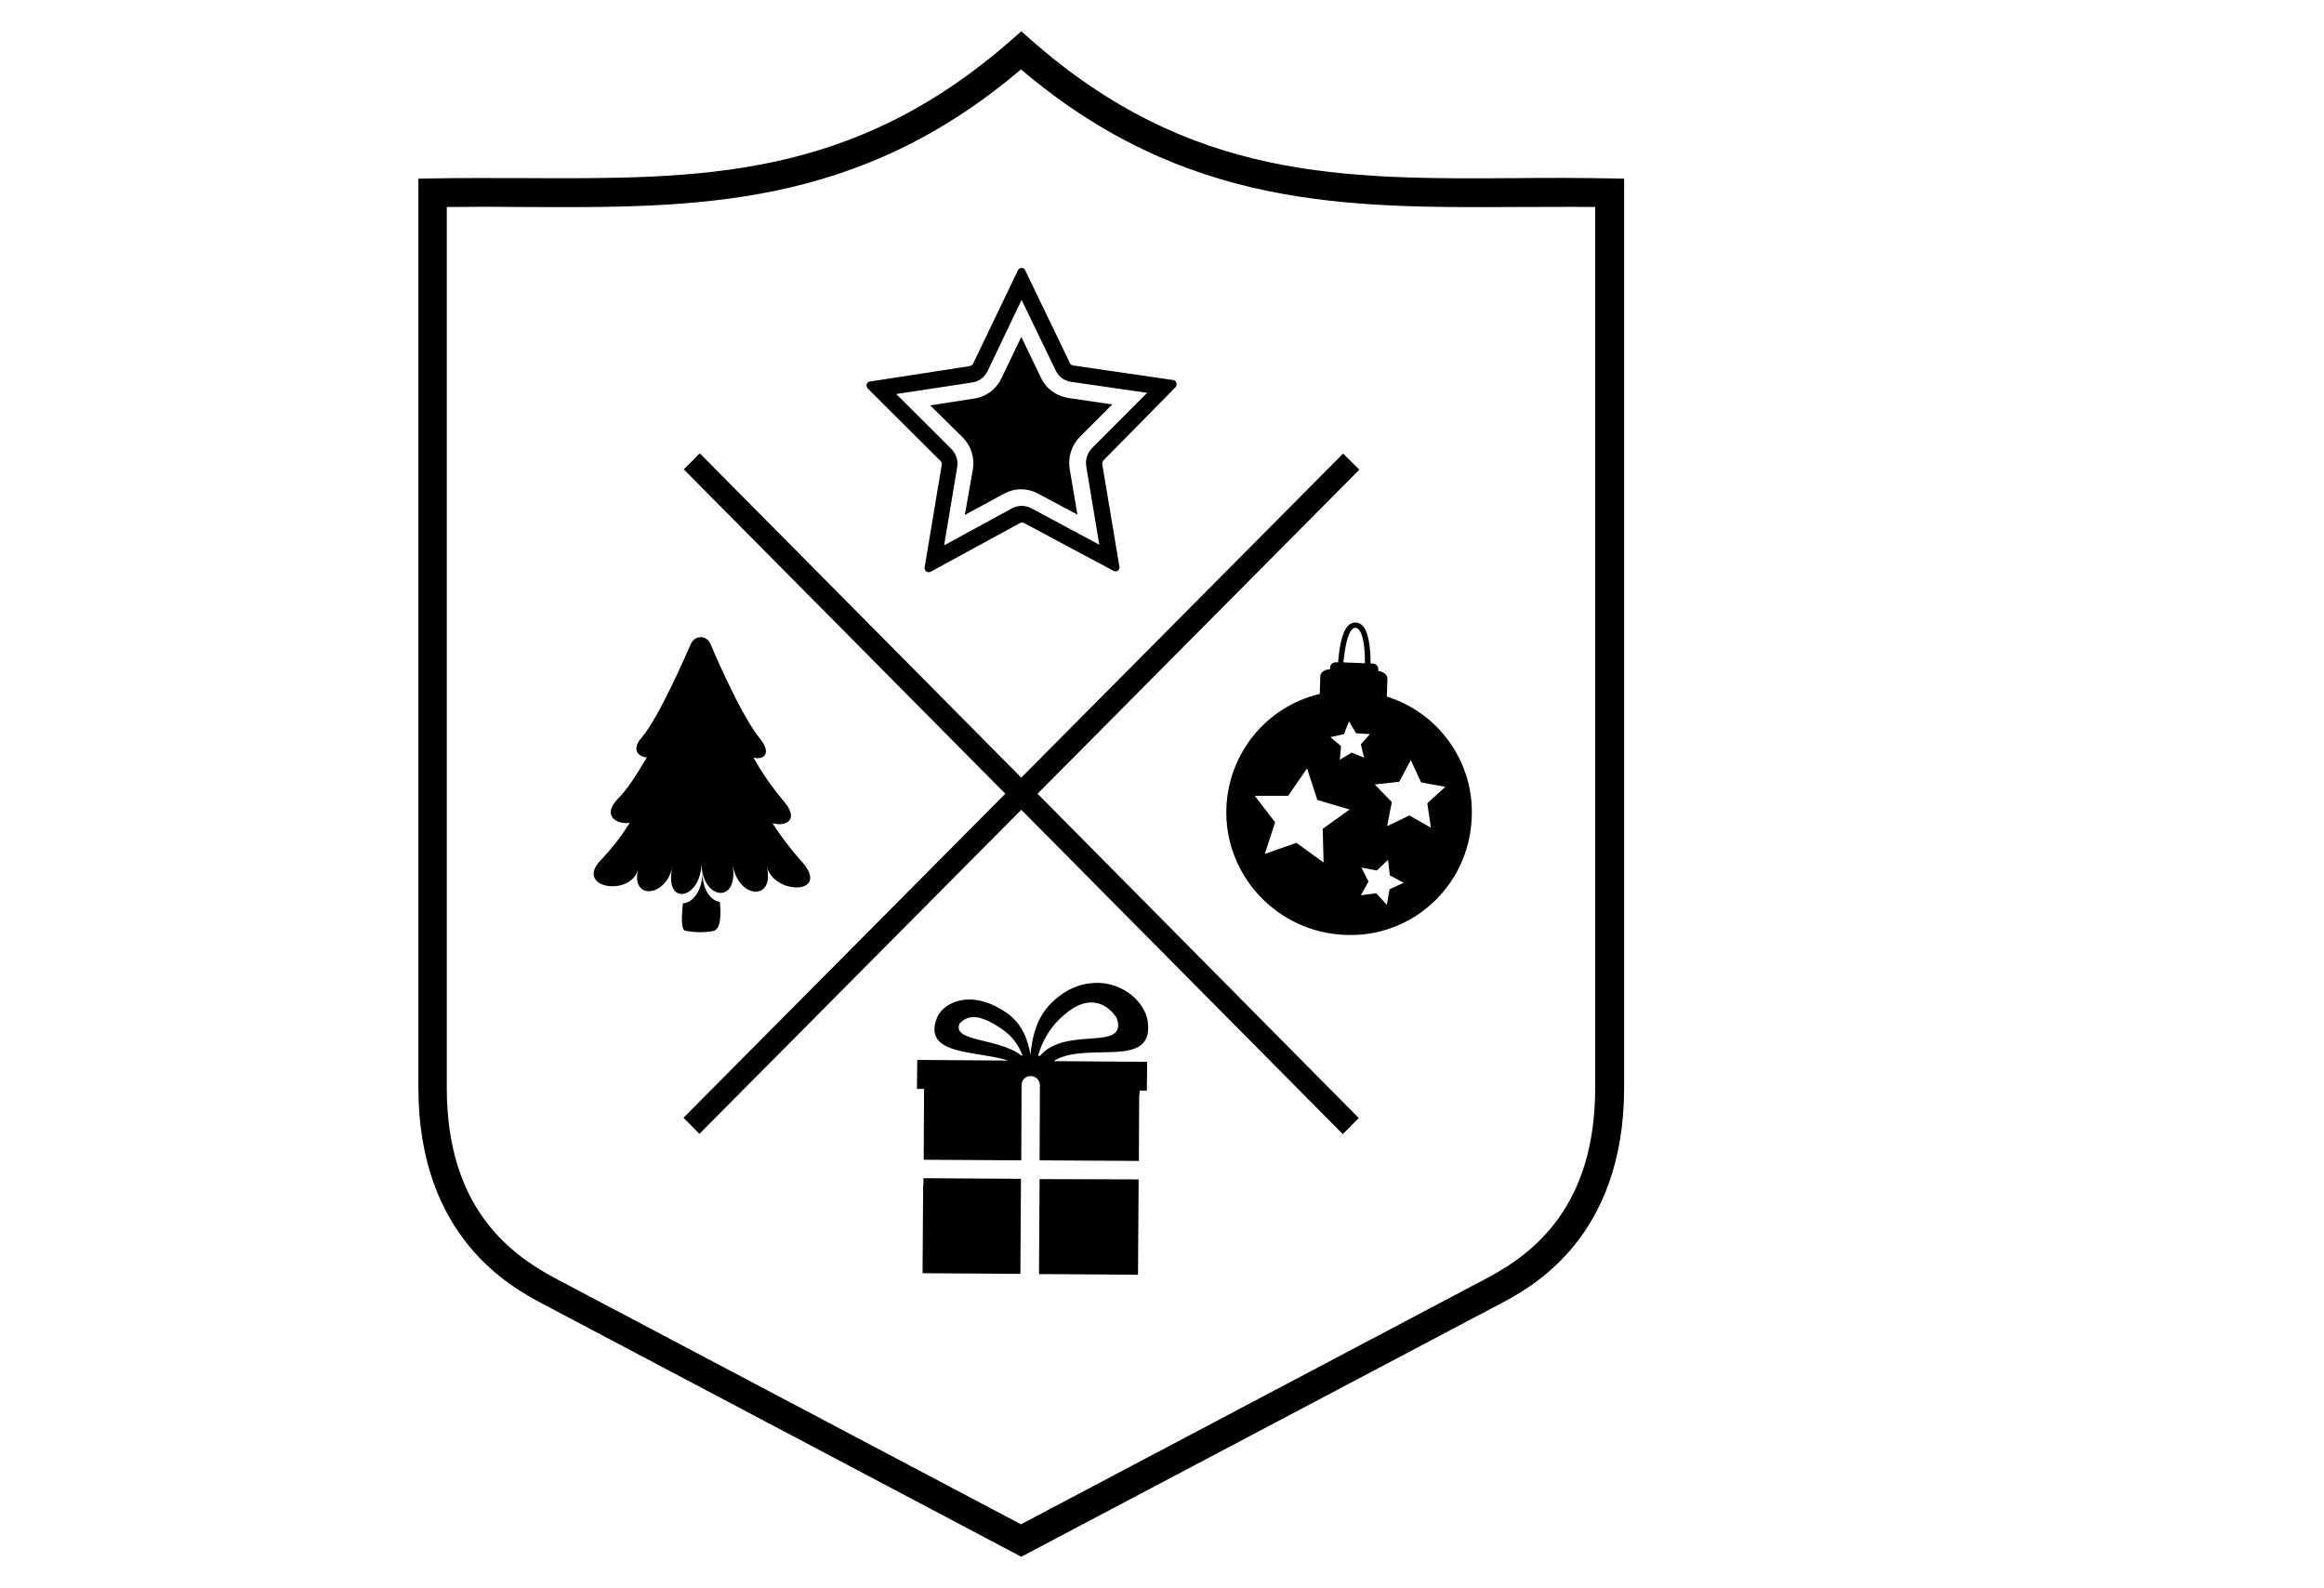
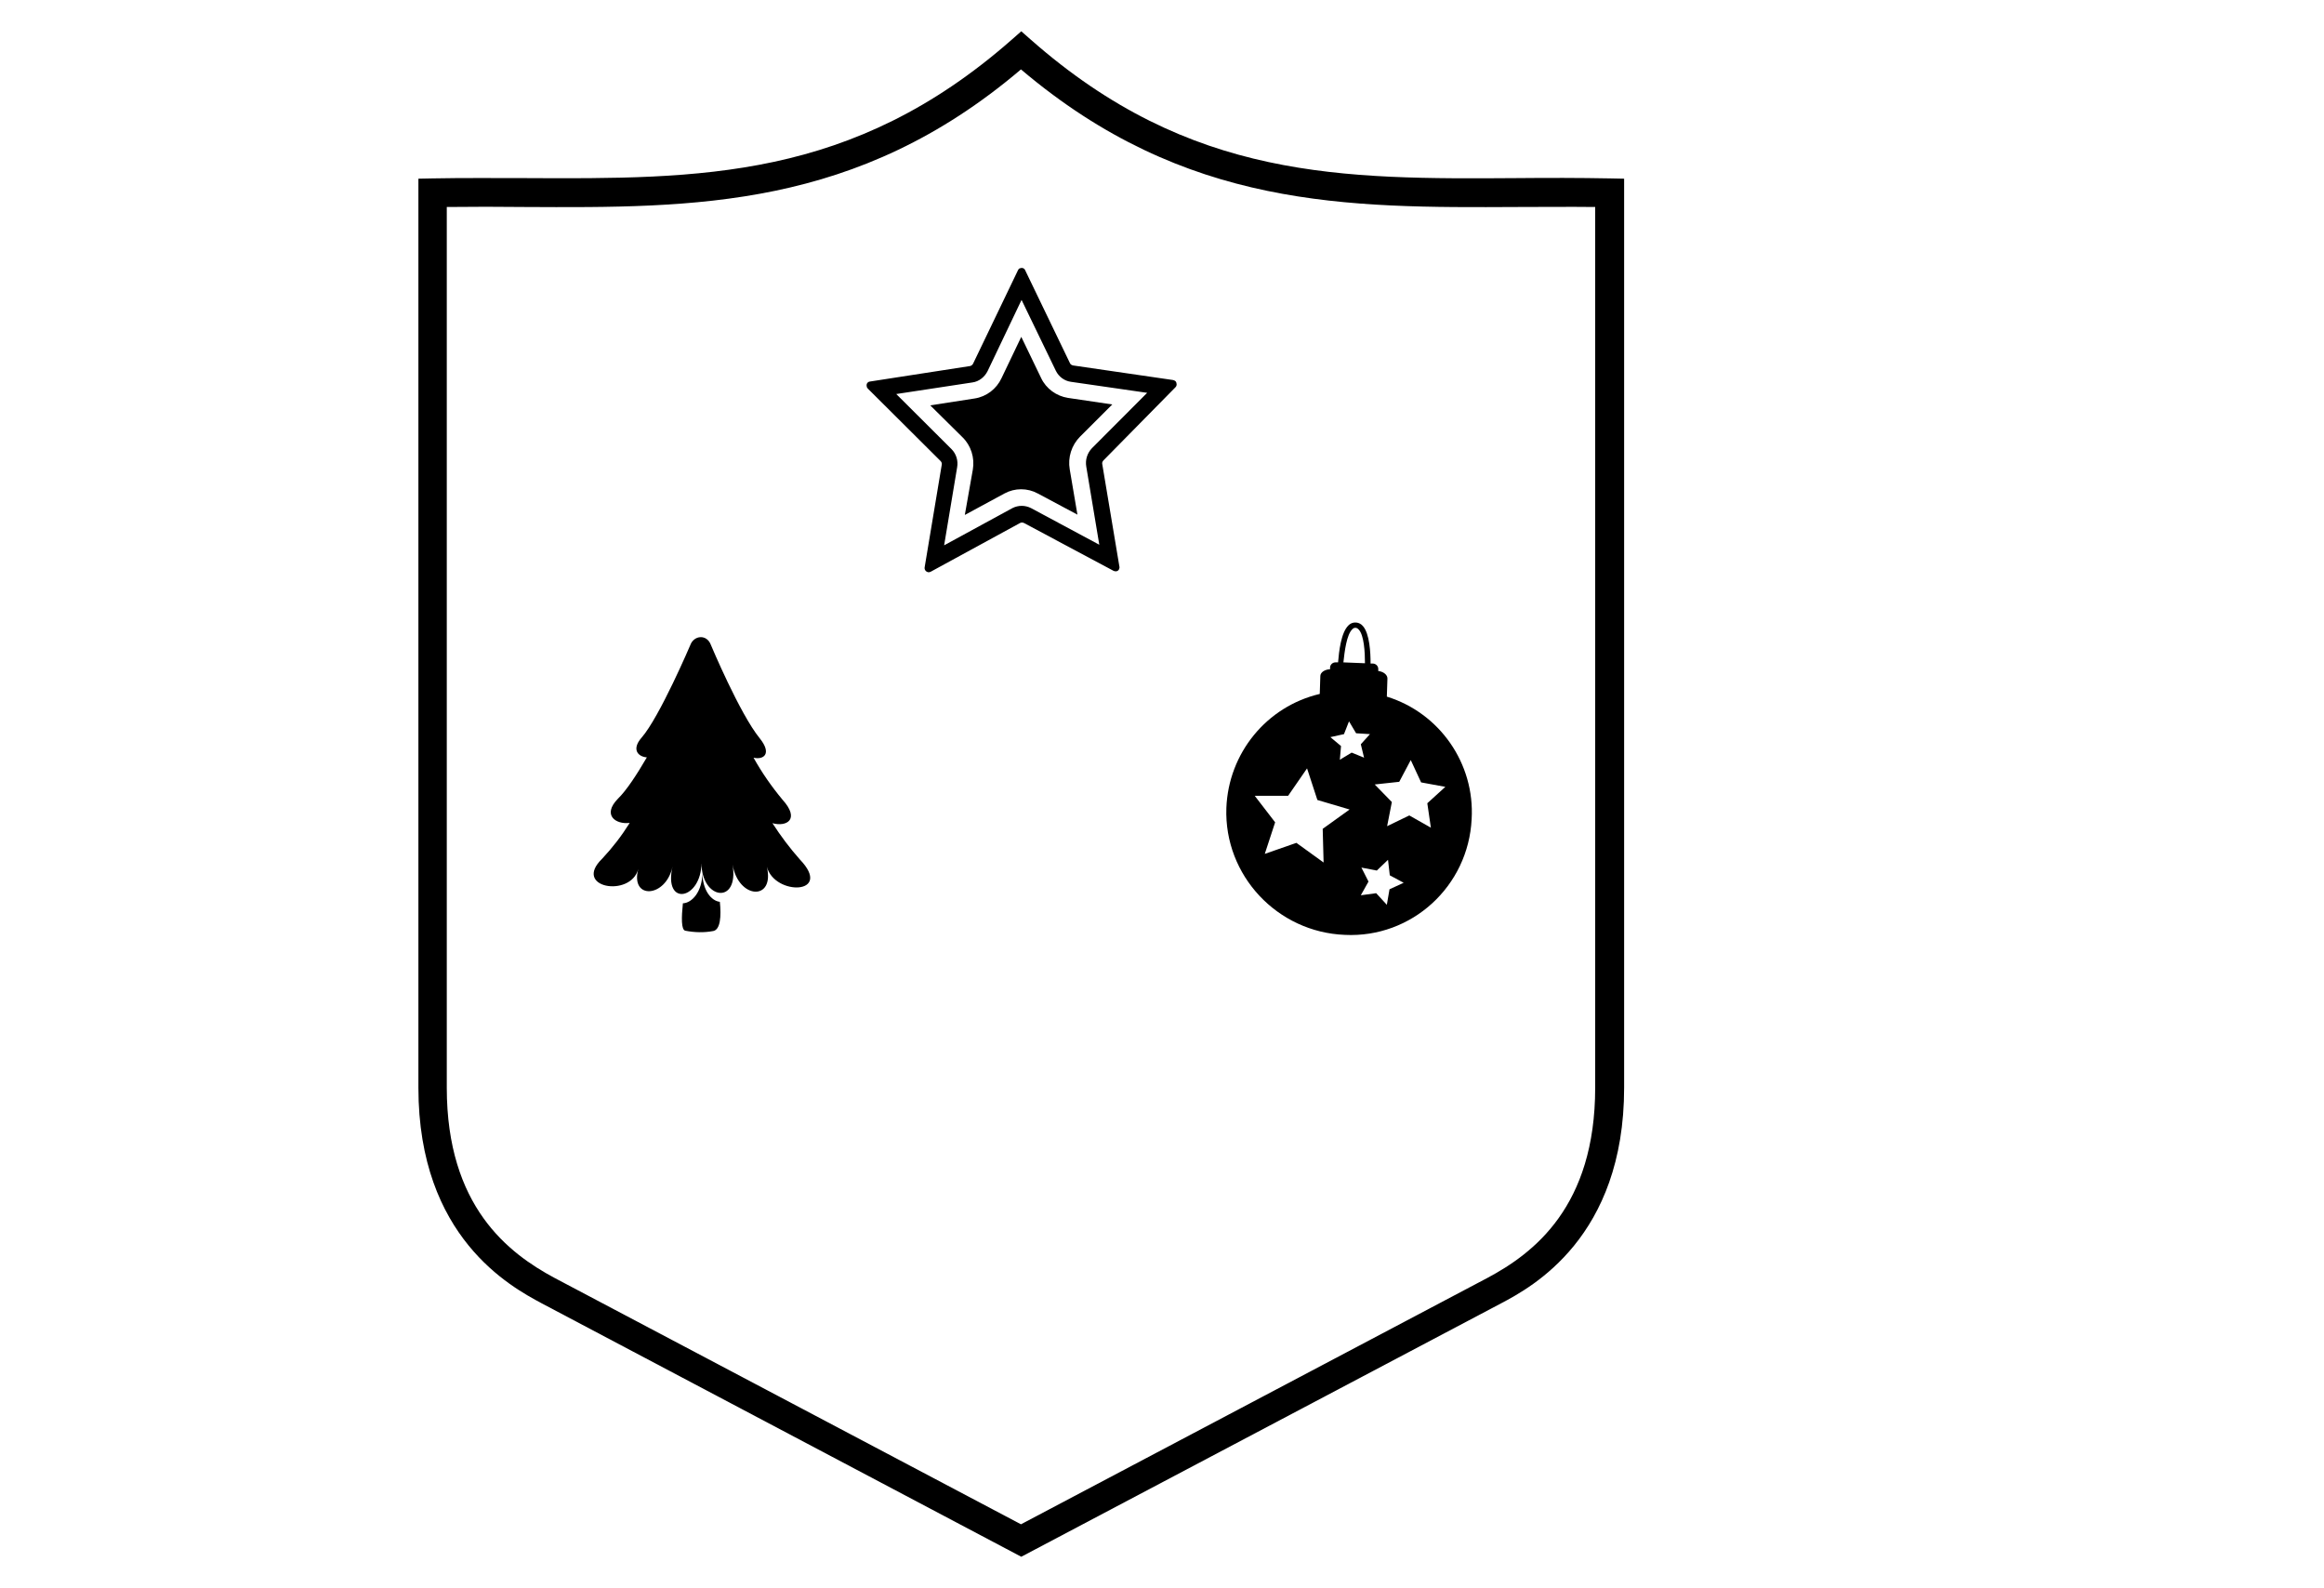
<svg xmlns="http://www.w3.org/2000/svg" width="60" height="41" viewBox="0 0 60 62" fill="none">
-   <path d="M37.705 18.334L37.07 17.706L24.506 30.355L11.953 17.694L11.33 18.322L23.883 30.983L11.318 43.631L11.941 44.259L24.506 31.61L37.059 44.271L37.682 43.643L25.14 30.983L37.705 18.334Z" fill="black" />
  <path d="M24.506 60.768L5.78 50.874C4.592 50.235 0.969 48.305 0.969 42.457V6.975L1.511 6.964C2.734 6.941 3.934 6.952 5.1 6.952C11.976 6.987 17.906 7.022 24.137 1.546L24.506 1.221L24.875 1.546C31.105 7.034 37.036 6.999 43.912 6.952C45.077 6.941 46.277 6.941 47.5 6.964L48.042 6.975V42.457C48.042 48.305 44.431 50.246 43.243 50.874L24.506 60.768ZM2.077 8.08V42.457C2.077 47.096 4.488 48.921 6.288 49.886L24.494 59.501L42.7 49.886C44.512 48.921 46.912 47.096 46.912 42.457V8.08C45.896 8.068 44.881 8.08 43.9 8.08C37.22 8.115 30.909 8.15 24.494 2.709C18.091 8.15 11.768 8.115 5.1 8.08C4.107 8.068 3.104 8.068 2.077 8.08Z" fill="black" />
  <path d="M30.528 15.114C30.586 15.055 30.586 14.951 30.528 14.881C30.505 14.858 30.471 14.846 30.436 14.835L26.525 14.265C26.479 14.253 26.433 14.23 26.41 14.183L24.656 10.545C24.621 10.463 24.529 10.44 24.448 10.475C24.413 10.486 24.39 10.521 24.379 10.545L22.625 14.195C22.602 14.242 22.556 14.276 22.51 14.288L18.599 14.893C18.506 14.904 18.449 14.986 18.472 15.079C18.472 15.114 18.495 15.148 18.518 15.172L21.356 17.997C21.391 18.032 21.414 18.09 21.402 18.136L20.733 22.147C20.721 22.228 20.768 22.31 20.86 22.333C20.895 22.345 20.929 22.333 20.964 22.321L24.46 20.415C24.506 20.392 24.564 20.392 24.61 20.415L28.117 22.287C28.198 22.321 28.29 22.298 28.325 22.217C28.336 22.182 28.348 22.147 28.336 22.112L27.667 18.113C27.655 18.066 27.679 18.008 27.713 17.973L30.528 15.114ZM27.044 18.218L27.552 21.264L24.887 19.834C24.656 19.717 24.39 19.717 24.16 19.834L21.494 21.287L22.002 18.241C22.048 17.985 21.968 17.718 21.783 17.532L19.625 15.381L22.602 14.928C22.856 14.893 23.075 14.718 23.191 14.486L24.517 11.707L25.856 14.474C25.971 14.707 26.19 14.869 26.444 14.904L29.421 15.334L27.263 17.497C27.079 17.694 26.998 17.95 27.044 18.218ZM22.614 18.334C22.694 17.869 22.544 17.392 22.21 17.067L20.952 15.823L22.683 15.555C23.144 15.486 23.537 15.183 23.733 14.765L24.506 13.149L25.279 14.753C25.475 15.172 25.879 15.462 26.329 15.532L28.059 15.788L26.802 17.043C26.467 17.381 26.317 17.857 26.398 18.322L26.698 20.089L25.152 19.264C24.748 19.043 24.252 19.043 23.848 19.264L22.302 20.101L22.614 18.334Z" fill="black" />
  <path d="M38.778 27.193L38.801 26.483C38.801 26.344 38.651 26.216 38.443 26.193V26.111C38.443 26.007 38.362 25.914 38.247 25.902H38.143C38.143 25.484 38.109 24.74 37.843 24.437C37.705 24.274 37.462 24.251 37.301 24.391C37.289 24.402 37.289 24.402 37.278 24.414C36.989 24.693 36.909 25.437 36.874 25.856H36.77C36.666 25.856 36.574 25.937 36.562 26.042V26.123C36.355 26.135 36.193 26.239 36.182 26.379L36.159 27.088C34.082 27.576 32.594 29.401 32.513 31.541C32.421 34.168 34.497 36.389 37.139 36.493C39.747 36.621 41.962 34.598 42.089 31.971C42.216 29.808 40.843 27.832 38.778 27.193ZM37.428 24.565C37.486 24.495 37.589 24.484 37.659 24.554C37.67 24.565 37.67 24.565 37.682 24.577C37.889 24.798 37.924 25.46 37.924 25.89L37.082 25.856C37.128 25.425 37.209 24.774 37.428 24.565ZM36.309 33.668L35.247 32.901L34.013 33.331L34.417 32.099L33.62 31.064H34.924L35.663 29.994L36.066 31.227L37.324 31.599L36.274 32.354L36.309 33.668ZM37.405 29.378L36.943 29.657L36.989 29.122L36.574 28.774L37.105 28.657L37.301 28.157L37.578 28.623L38.12 28.657L37.762 29.053L37.889 29.576L37.405 29.378ZM38.882 34.714L38.778 35.319L38.362 34.866L37.762 34.947L38.062 34.412L37.785 33.866L38.386 33.982L38.824 33.563L38.893 34.168L39.435 34.459L38.882 34.714ZM40.497 32.308L39.655 31.831L38.789 32.25L38.974 31.308L38.305 30.622L39.262 30.518L39.712 29.669L40.116 30.541L41.062 30.715L40.358 31.355L40.497 32.308Z" fill="black" />
-   <path d="M29.086 46.038V46.154V46.189V46.282V46.317L29.063 49.758L25.463 49.735H25.198L25.221 46.026L29.086 46.038ZM20.687 46.236V46.108V45.991L24.494 46.015L24.471 49.723H24.31H24.183L20.652 49.7L20.675 46.259L20.687 46.236ZM29.109 42.806L29.098 44.98V45.108V45.317L25.221 45.294L25.233 42.364C25.233 42.166 25.071 42.004 24.875 42.004C24.679 42.004 24.517 42.155 24.517 42.364L24.506 45.294L20.698 45.271V45.061V44.934L20.71 42.573V42.504H20.433L20.445 41.376H20.733L23.998 41.399C22.775 41.004 20.618 41.213 21.218 39.725C21.345 39.388 21.806 39.016 22.487 39.016C22.89 39.016 23.375 39.156 23.906 39.516C24.564 39.958 24.771 40.632 24.863 41.167C24.944 40.458 25.094 39.528 26.017 38.865C26.433 38.539 26.952 38.365 27.483 38.365C28.521 38.377 29.34 39.132 29.444 39.876C29.698 41.771 27.102 40.632 25.798 41.399C25.798 41.411 25.809 41.411 25.809 41.422L29.144 41.446H29.421L29.409 42.573H29.132L29.109 42.806ZM23.744 40.167C23.237 39.818 22.89 39.702 22.648 39.702C22.464 39.702 22.291 39.772 22.152 39.9C22.141 39.911 22.129 39.911 22.117 39.923C21.714 40.678 23.629 40.504 24.506 41.202C24.517 41.202 24.54 41.202 24.552 41.202C24.402 40.771 24.113 40.411 23.744 40.167ZM28.232 39.737C28.221 39.725 27.886 39.132 27.24 39.132C26.952 39.132 26.606 39.248 26.202 39.597C25.694 40.016 25.337 40.574 25.163 41.213H25.175C25.198 41.213 25.221 41.213 25.244 41.213C26.225 40.027 28.694 41.085 28.232 39.737Z" fill="black" />
  <path d="M15.864 33.552C15.472 33.11 15.114 32.633 14.791 32.133C15.333 32.285 15.887 31.994 15.183 31.215C14.757 30.703 14.376 30.157 14.053 29.576C14.434 29.669 14.791 29.436 14.295 28.82C13.511 27.855 12.391 25.181 12.391 25.181C12.23 24.739 11.722 24.798 11.584 25.181C11.584 25.181 10.384 27.995 9.68 28.797C9.276 29.262 9.553 29.541 9.888 29.564C9.495 30.238 9.092 30.855 8.757 31.18C8.134 31.82 8.676 32.192 9.219 32.122C8.907 32.622 8.549 33.087 8.146 33.517C6.969 34.656 9.253 35.051 9.553 33.924C9.23 35.133 10.638 35.051 10.892 33.819C10.522 35.412 12.011 35.133 12.022 33.68C12.011 35.121 13.499 35.342 13.234 33.749C13.464 35.11 14.895 35.179 14.572 33.831C14.872 34.982 17.179 34.924 15.864 33.552ZM12.057 34.052C12.057 34.819 11.641 35.249 11.295 35.261C11.238 35.807 11.226 36.295 11.388 36.33C11.745 36.4 12.114 36.412 12.484 36.342C12.761 36.284 12.795 35.761 12.738 35.203C12.403 35.168 12.057 34.749 12.057 34.052Z" fill="black" />
</svg>